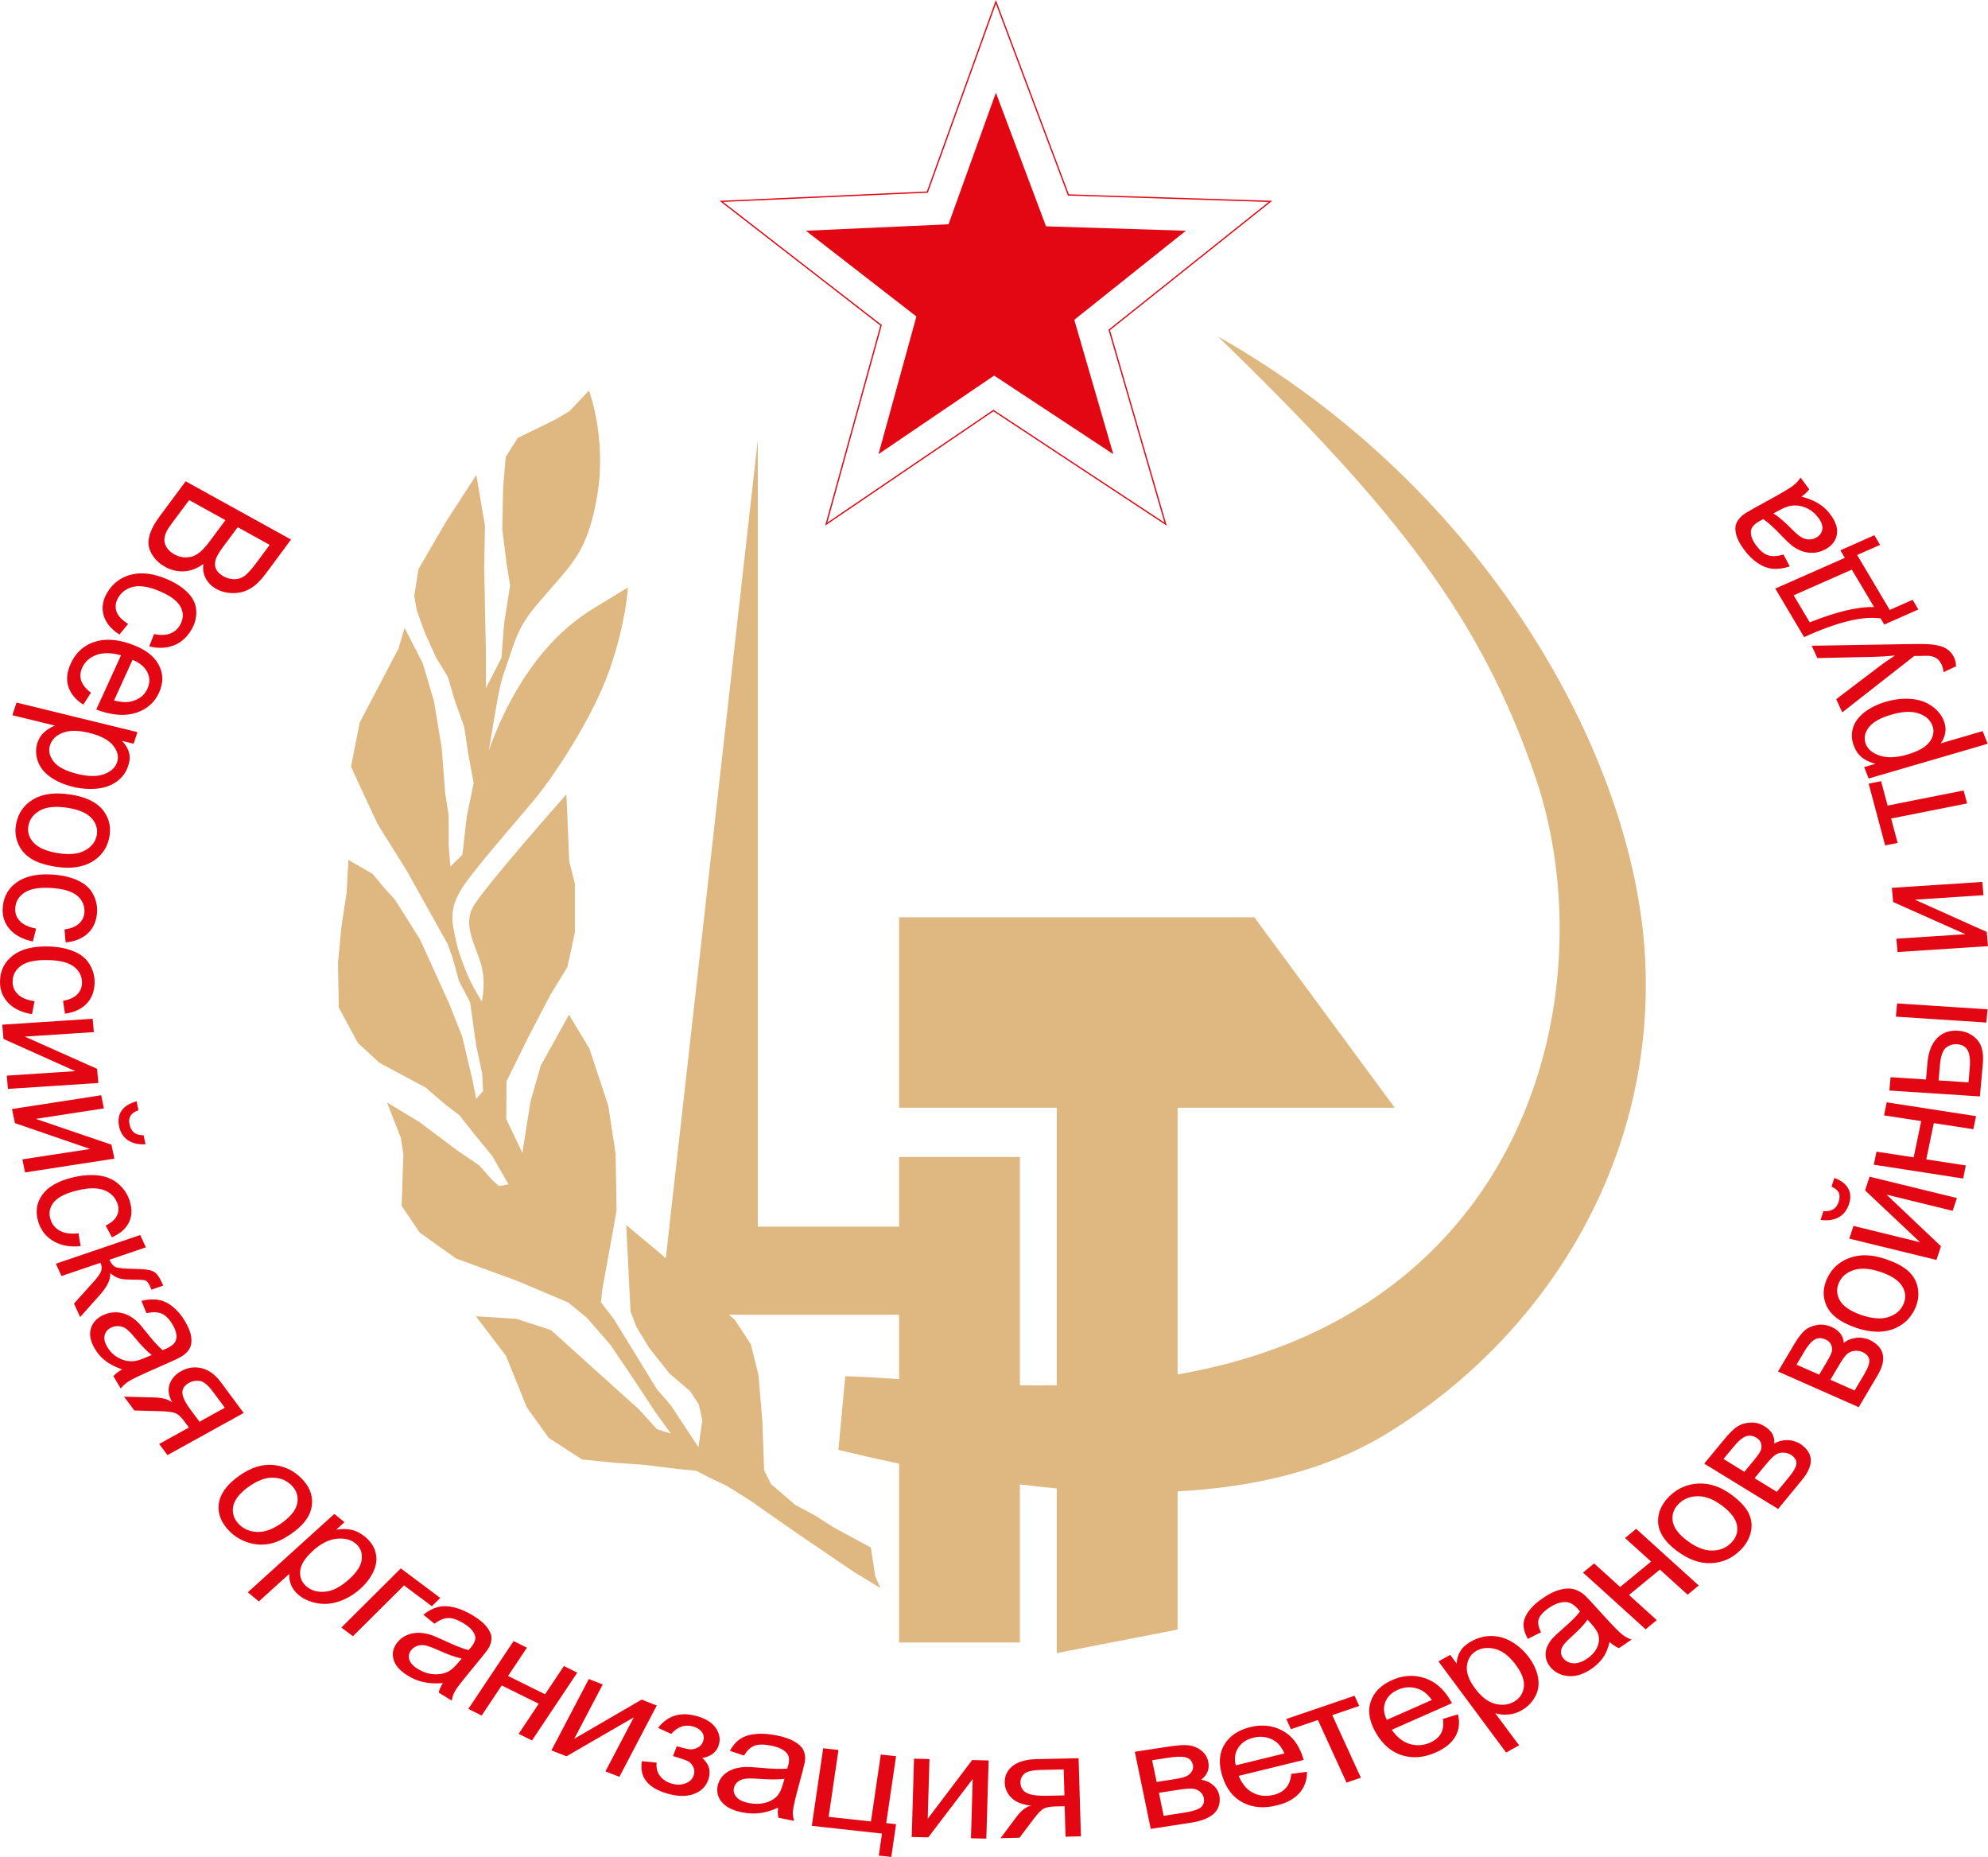
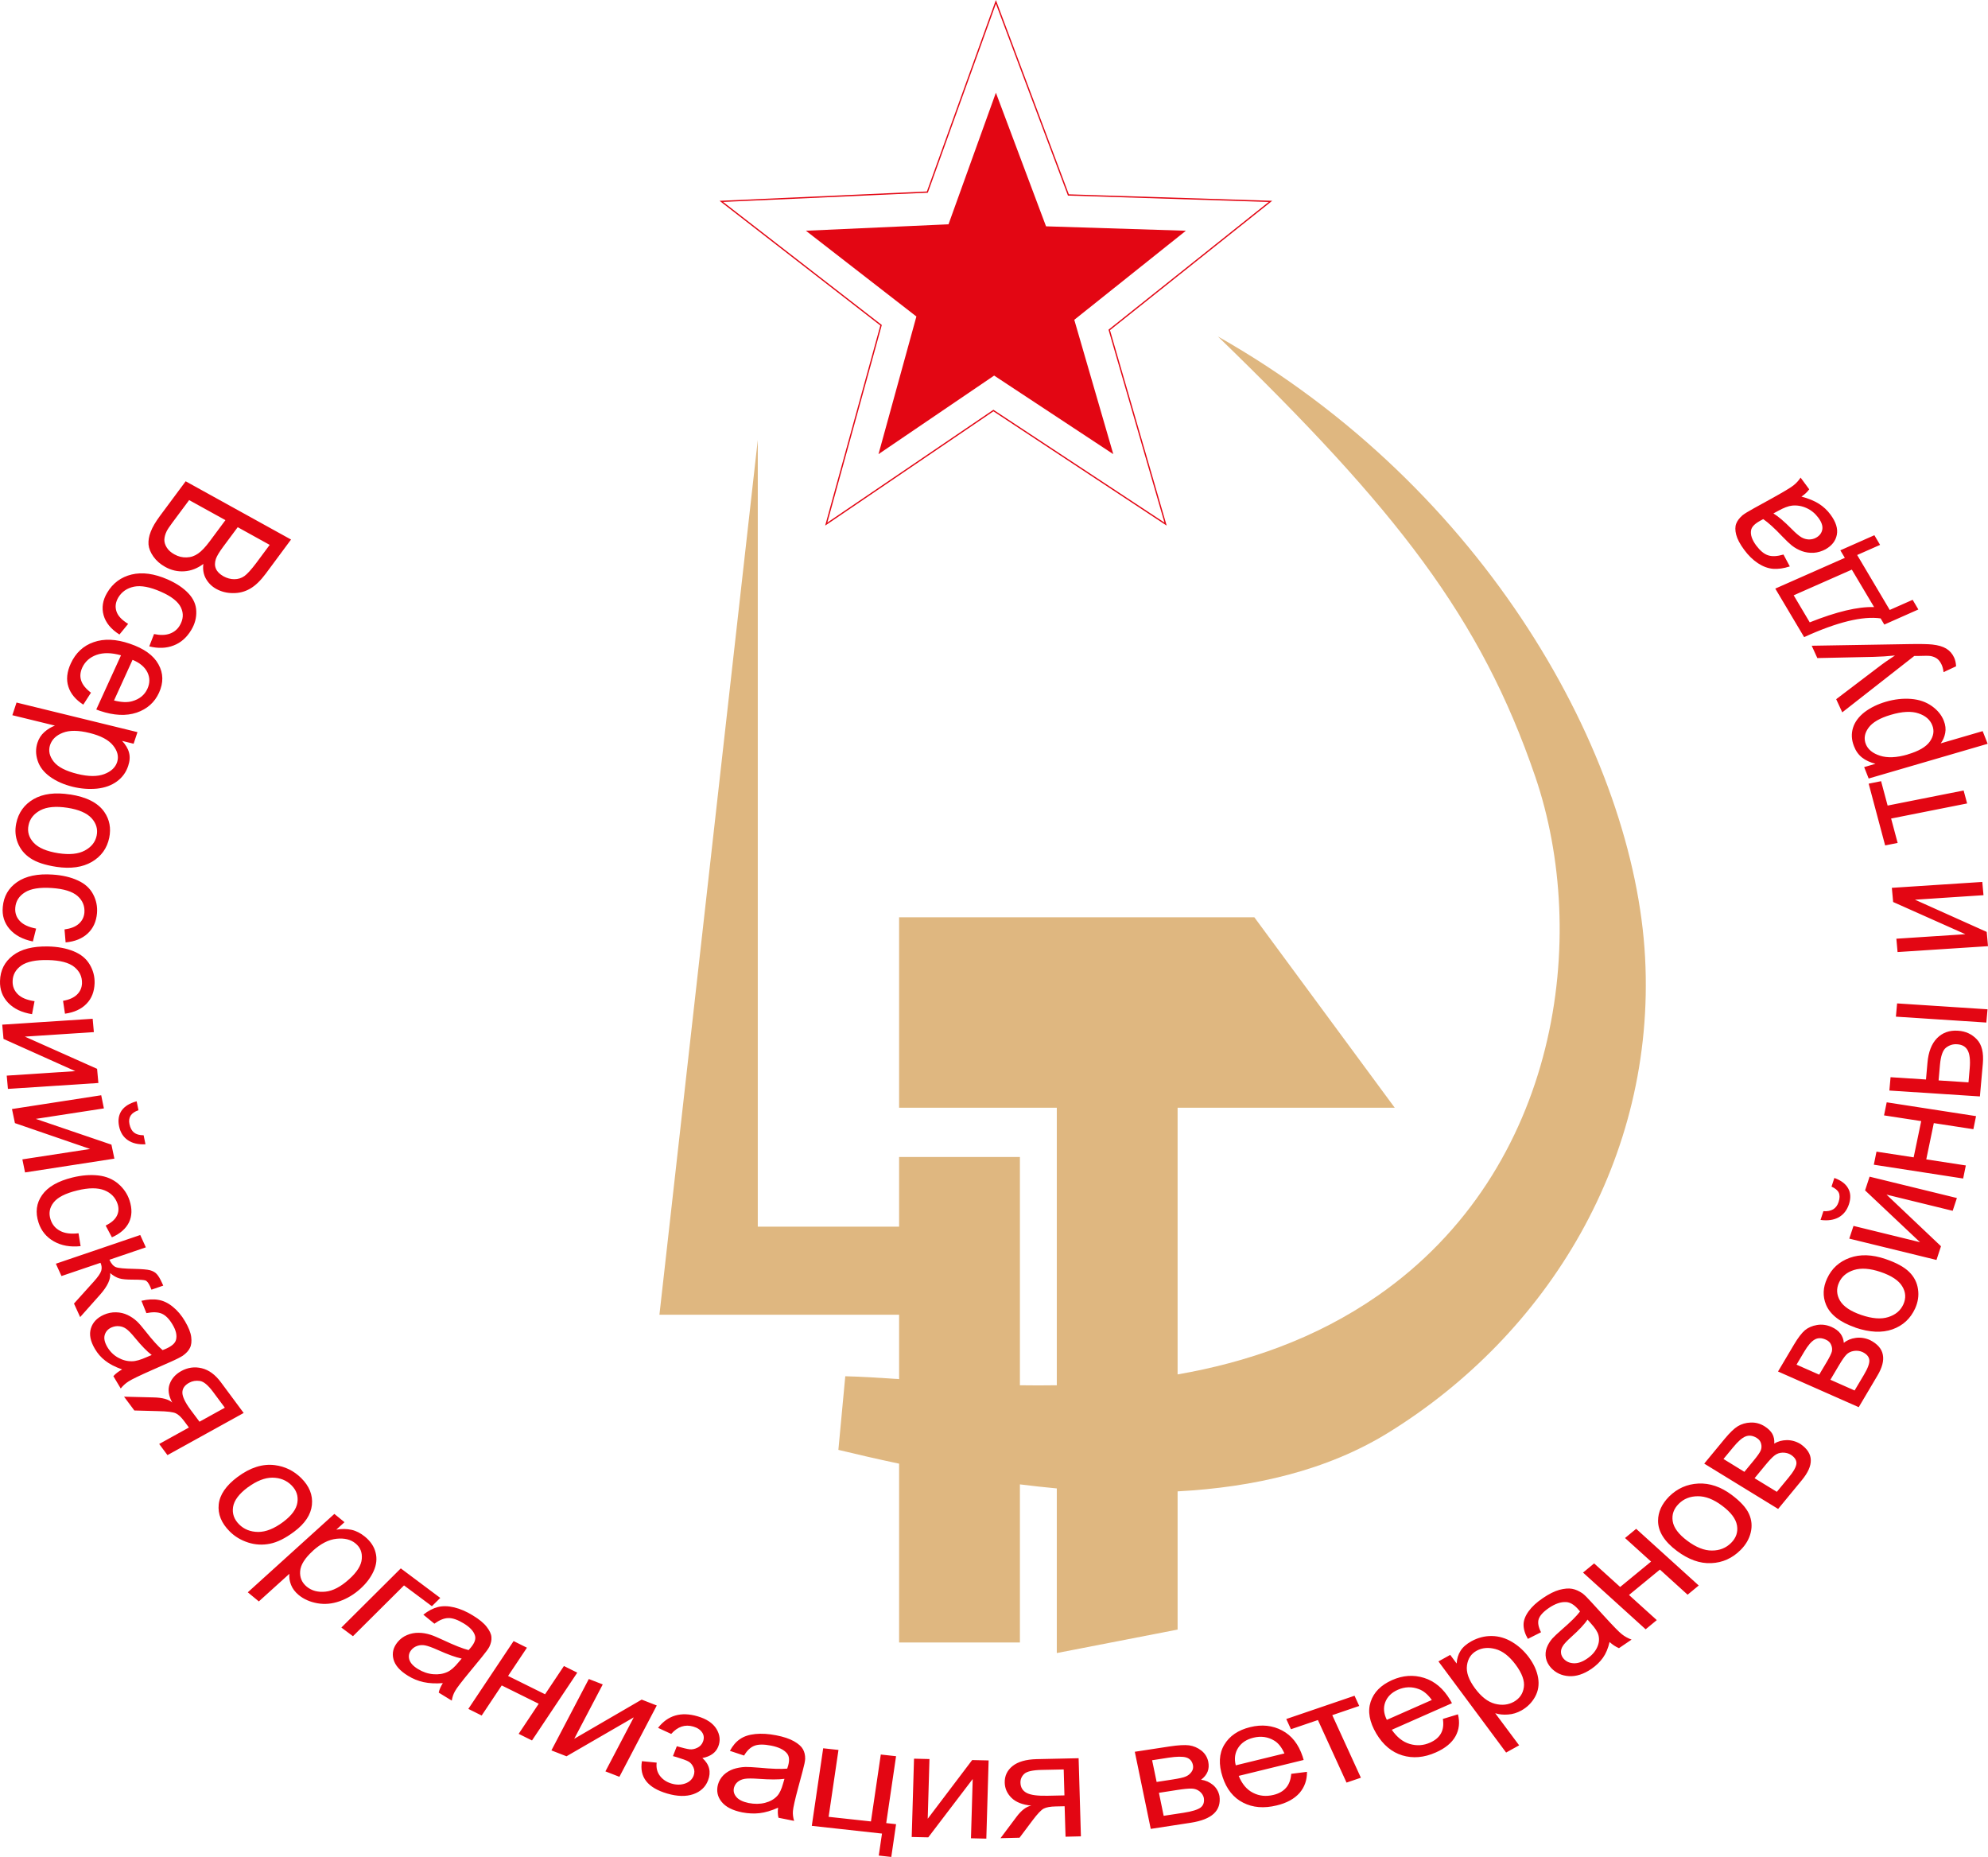
<svg xmlns="http://www.w3.org/2000/svg" width="3308" height="3090" viewBox="0 0 3308 3090" fill="none">
  <path fill-rule="evenodd" clip-rule="evenodd" d="M2087.2 1526.16H1496.09V1843.07H1758.5V2304.81C1737.68 2305.12 1717.17 2305.12 1697.11 2304.81V1924.98H1496.09V2040.87H1260.94V732.047L1097.28 2187.39H1496.09V2294.56C1462.56 2292.26 1432.56 2290.42 1406.53 2289.81L1395.05 2412.29C1426.74 2419.94 1460.57 2427.75 1496.09 2435.25V2732.72H1697.11V2469.7C1717.32 2472.3 1737.83 2474.44 1758.5 2476.44V2750.33L1959.52 2711.29V2481.33C2085.67 2474.6 2207.84 2446.89 2310.42 2383.51C2575.27 2219.84 2755.16 1927.74 2737.4 1593.22C2719.64 1258.85 2473.01 812.423 2026.57 559.813C2323.58 847.636 2464.13 1027.37 2554.61 1292.08C2645.09 1556.78 2595.79 1945.34 2292.2 2156C2188.24 2228.11 2073.27 2267 1959.52 2286.75V1843.07H2320.83L2087.2 1526.16Z" fill="#DFB780" />
  <path d="M1657.16 3.153L1777.8 324.351L2114 335.068L1845.77 548.944L1939.47 871.979L1653.02 683.057L1374.85 871.979L1466.09 541.136L1200.31 335.068L1543.1 319.605L1657.16 3.153Z" stroke="#E30613" stroke-width="2.13" stroke-miterlimit="22.93" />
  <path fill-rule="evenodd" clip-rule="evenodd" d="M1657.15 154.26L1740.59 376.557L1973.29 383.906L1787.59 532.103L1852.5 755.625L1654.24 624.88L1461.8 755.625L1524.87 526.592L1341 383.906L1578.3 373.189L1657.15 154.26Z" fill="#E30613" />
-   <path fill-rule="evenodd" clip-rule="evenodd" d="M980.163 650.143C980.163 650.143 1008.95 726.692 994.554 819.469C980.163 912.245 952.453 937.2 919.843 975.474C887.233 1013.75 869.168 1029.06 852.786 1077.9C836.558 1126.73 834.568 1126.73 827.832 1163.94C821.095 1201.29 813.44 1249.06 813.44 1249.06C813.44 1249.06 829.669 1198.38 861.207 1145.72C892.745 1093.05 931.938 1046.21 988.43 1011.76L1044.92 977.312C1044.92 977.312 1042.01 1034.72 1014.3 1114.18C986.593 1193.64 922.446 1290.24 889.989 1329.43C857.379 1368.63 831.659 1397.41 799.049 1437.52C766.593 1477.79 747.456 1502.59 754.039 1540.86C760.775 1579.14 763.684 1584.95 774.095 1612.66C784.658 1640.37 801.805 1666.25 801.805 1666.25C801.805 1666.25 809.46 1632.72 799.815 1602.1C790.323 1571.48 771.033 1539.94 786.342 1510.24C801.652 1480.54 942.348 1321.78 942.348 1321.78L944.185 1359.14L947.094 1432.78L956.586 1470.13V1551.43L944.185 1608.84L915.556 1655.68L879.119 1725.5L842.835 1799.14L842.376 1861.75L869.168 1918.25L882.64 1833.12L899.94 1772.8L946.788 1688.29L980.622 1744.33L1012.16 1839.55L1024.41 1920.08L1025.94 2014.54L1002.21 2145.75L999.913 2166.72L1021.5 2194.74L1093.3 2311.71L1116.27 2338.19L1162.2 2407.85L1168.63 2363.3L1162.81 2336.81L1148.42 2314.61L1113.97 2285.22L1080.9 2243.58L1059.31 2208.36L1049.21 2181.88L1042.01 2038.27L1097.28 2084.2L1222.82 2196.12L1249.31 2236.38L1262.17 2287.98L1268.6 2365.44L1271.51 2446.58L1282.99 2469.24L1323.1 2503.69L1356.48 2521.6L1386.64 2541.04L1449.1 2574.73L1456.29 2622.03L1464.87 2642.09L1421.08 2615.6L1324.17 2549.62L1248.08 2496.49L1209.35 2472.15L1180.72 2458.53L1158.52 2447.04L1128.36 2444.13L1069.57 2436.94L1025.79 2434.03L968.375 2428.21L913.107 2392.39L876.516 2341.41L842.07 2255.98L791.854 2189.99L859.37 2194.28L916.781 2212.96L1063.14 2344.93L1093.3 2378L1116.27 2385.19L1090.39 2349.37L1048.75 2286.29L1015.68 2237.45L976.948 2192.9L945.41 2167.03L860.747 2131.2L758.785 2093.85L698.465 2050.83L668.305 2006.28L671.213 1920.24L666.927 1892.98L643.962 1834.2L698.465 1867.26L761.541 1914.57L797.365 1938.91L818.952 1963.26L830.434 1973.36L846.203 1970.45L818.952 1923.15L791.701 1890.08L764.449 1855.63L740.107 1836.95L708.569 1809.7L668.458 1788.11L631.102 1768.06L595.277 1734.99L563.739 1676.2L562.361 1603.02L568.179 1541.32L576.752 1485.29L579.661 1430.78L619.773 1453.75L641.359 1479.62L657.128 1496.77L698.771 1562.75L747.609 1670.38L769.195 1724.88L780.678 1773.72L786.495 1798.06L792.313 1828.22L803.795 1815.36L802.417 1786.58L792.313 1739.28L782.209 1667.47L763.531 1631.65L753.426 1594.29L744.853 1570.56L676.725 1448.54L628.652 1371.69L599.87 1309.99L584.101 1275.54L598.492 1202.36L663.099 1078.97L673.204 1044.52L703.364 1103.31L722.042 1166.39L734.902 1243.85L740.719 1318.56L746.537 1357.3V1406.14L749.446 1441.96L769.502 1421.91L776.697 1358.68L788.179 1302.64L779.606 1256.71L772.41 1209.41L756.641 1164.86L745.159 1126.12L725.103 1093.05L706.426 1051.41L693.565 1015.59L689.279 991.243L696.474 946.692L742.403 867.694L792.619 790.227L807.01 874.89L805.633 942.405L808.541 1087.39V1144.8L834.415 1094.58L838.701 1038.55L848.806 973.943L842.988 938.119L835.793 880.707L837.171 811.814L841.457 760.22L861.513 728.682L923.211 698.522L947.553 684.131L980.316 649.531L980.163 650.143Z" fill="#DFB780" />
  <path d="M2950.67 854.067C2958.94 859.12 2969.04 867.693 2981.29 880.094C2988.18 887.136 2993.69 891.729 2997.67 894.026C3001.65 896.322 3005.79 897.394 3010.07 897.547C3014.36 897.547 3018.49 896.628 3022.17 894.485C3027.83 891.27 3031.2 886.83 3032.27 881.012C3033.34 875.195 3031.05 868.612 3025.69 861.416C3020.33 854.221 3013.9 848.862 3006.09 845.341C2998.44 841.82 2990.32 840.442 2982.21 841.207C2975.93 841.82 2967.97 844.882 2958.63 850.087L2950.67 854.374V854.067ZM2997.37 826.204C3009.31 829.266 3019.11 833.399 3026.61 838.145C3034.11 842.891 3040.69 849.015 3046.05 856.364C3054.93 868.459 3058.45 879.482 3056.46 889.739C3054.47 899.997 3048.19 907.958 3037.63 913.928C3031.35 917.297 3024.77 919.287 3017.88 919.746C3010.84 920.052 3004.41 919.134 2998.44 916.99C2992.31 914.694 2986.65 911.632 2981.44 907.498C2977.62 904.436 2972.41 899.537 2965.98 892.801C2952.81 878.869 2942.1 869.224 2933.98 863.713C2930.92 865.244 2929.08 866.315 2928.32 866.775C2919.59 871.674 2914.69 876.726 2913.78 882.237C2912.4 889.739 2915.31 898.006 2922.2 907.498C2928.78 916.225 2935.36 921.736 2941.94 923.88C2948.68 926.176 2957.1 925.717 2967.67 922.655L2978.23 942.404C2967.97 945.773 2958.63 946.997 2950.21 946.385C2941.79 945.62 2933.52 942.558 2925.1 937.046C2916.84 931.535 2909.03 924.033 2902.14 914.541C2895.25 905.202 2890.81 896.782 2888.97 889.586C2887.14 882.39 2887.14 876.267 2888.97 871.367C2890.81 866.468 2894.33 861.875 2899.38 857.436C2902.6 854.833 2909.03 850.852 2918.52 845.647L2947.15 829.878C2967.05 818.855 2979.45 811.506 2984.2 807.679C2988.95 804.005 2992.93 799.565 2996.14 794.666L3010.53 814.109C3007.32 818.549 3003.03 822.683 2997.21 826.51L2997.37 826.204ZM3011.3 1035.49C3055.85 1017.73 3091.52 1009.15 3118.47 1010.07L3081.42 947.763L2984.66 990.477L3011.3 1035.33V1035.49ZM3002.11 1060.14L2954.04 979.301L3069.78 928.166L3062.28 915.612L3118.93 890.505L3128.42 906.58L3090.3 923.42L3144.49 1014.82L3182.61 997.979L3192.11 1014.05L3135.46 1039.16L3129.34 1028.9C3099.33 1024.62 3056.77 1035.03 3001.81 1060.14H3002.11ZM3255.03 1108.51L3234.05 1118.31C3233.44 1113.26 3232.37 1109.13 3230.84 1105.91C3228.7 1101.32 3226.09 1097.95 3223.18 1095.81C3220.12 1093.66 3216.6 1092.29 3212.62 1091.52C3209.71 1091.06 3202.82 1090.91 3191.95 1091.37C3190.42 1091.37 3188.28 1091.37 3185.37 1091.37L3065.49 1185.22L3055.39 1163.32L3124.9 1110.51C3133.62 1103.77 3143.11 1097.19 3153.22 1090.6C3141.43 1091.83 3129.64 1092.59 3117.7 1092.9L3024.01 1094.89L3014.67 1074.37L3178.48 1071.62C3196.09 1071.31 3208.49 1071.62 3215.53 1072.38C3225.02 1073.46 3232.68 1075.6 3238.49 1079.12C3244.31 1082.64 3248.75 1087.69 3251.66 1094.12C3253.5 1098.1 3254.57 1102.85 3254.88 1108.36L3255.03 1108.51ZM3174.35 1255.18C3192.72 1249.82 3204.97 1242.63 3211.24 1233.75C3217.52 1224.72 3218.9 1215.68 3215.22 1206.65C3211.55 1197.31 3203.89 1190.73 3192.26 1186.9C3180.62 1182.92 3165.16 1183.69 3146.18 1189.35C3127.96 1194.71 3115.71 1201.9 3109.13 1210.94C3102.54 1219.97 3101.17 1229 3104.69 1238.03C3108.21 1246.91 3116.02 1253.34 3128.26 1257.33C3140.66 1261.31 3155.82 1260.69 3174.19 1255.33L3174.35 1255.18ZM3307.23 1237.58L3109.43 1295.29L3101.93 1276.31L3120.76 1270.8C3111.73 1268.5 3104.23 1264.98 3098.41 1260.39C3092.59 1255.79 3088 1249.52 3084.94 1241.4C3080.8 1230.84 3080.34 1220.73 3083.41 1210.78C3086.47 1200.99 3093.05 1192.26 3102.7 1184.76C3112.5 1177.41 3124.28 1171.59 3137.91 1167.61C3152.45 1163.32 3166.54 1161.79 3180.01 1162.86C3193.48 1163.94 3204.97 1167.92 3214.61 1174.81C3224.1 1181.54 3230.84 1189.81 3234.51 1199.3C3237.27 1206.34 3238.03 1213.08 3236.81 1219.51C3235.59 1226.09 3233.14 1231.76 3229.31 1236.81L3299.12 1216.45L3307.39 1237.42L3307.23 1237.58ZM3136.84 1406.59L3109.43 1303.87L3130.1 1299.73L3140.97 1340.3L3267.43 1315.2L3273.25 1336.78L3146.79 1361.89L3157.66 1402.46L3136.99 1406.59H3136.84ZM3157.51 1583.88L3155.52 1561.84L3270.34 1554.33L3150.16 1500.75L3148.01 1477.17L3298.51 1467.37L3300.5 1489.42L3186.44 1496.92L3305.86 1550.51L3308 1574.24L3157.51 1584.03V1583.88ZM3275.54 1800.82L3277.53 1777.7C3278.76 1763.77 3277.53 1753.67 3274.17 1747.54C3270.8 1741.26 3264.83 1737.9 3256.41 1737.44C3249.82 1736.98 3243.85 1738.82 3238.34 1742.95C3232.83 1747.08 3229.46 1756.57 3228.08 1771.58L3225.79 1797.6L3275.39 1800.82H3275.54ZM3143.88 1814.29L3145.87 1792.25L3204.81 1796.07L3207.26 1768.36C3208.79 1750.3 3214.15 1736.52 3223.18 1727.33C3232.22 1718.15 3243.85 1713.86 3258.24 1714.93C3270.8 1715.7 3281.21 1720.6 3289.48 1729.32C3297.74 1738.05 3300.96 1751.37 3299.43 1769.43L3294.53 1824.24L3144.03 1814.45L3143.88 1814.29ZM3154.75 1691.51L3156.74 1669.46L3307.23 1679.26L3305.24 1701.31L3154.75 1691.51ZM3118.01 1937.84L3122.45 1916.1L3184.3 1925.59L3196.85 1865.27L3135 1855.78L3139.44 1834.04L3288.1 1857.01L3283.66 1878.75L3217.83 1868.64L3205.27 1928.96L3271.1 1939.07L3266.66 1960.81L3118.01 1937.84ZM3047.58 1974.43L3052.33 1959.89C3063.5 1963.87 3071.16 1969.69 3075.29 1977.19C3079.58 1984.69 3079.89 1993.57 3076.67 2003.52C3073.3 2013.62 3067.64 2020.82 3059.52 2025.41C3051.41 2029.85 3041.3 2031.38 3029.36 2029.7L3034.11 2015.16C3040.69 2015.61 3046.2 2014.54 3050.34 2012.09C3054.47 2009.64 3057.53 2005.51 3059.37 2000C3061.51 1993.57 3061.51 1988.36 3059.68 1984.38C3057.84 1980.4 3053.71 1977.03 3047.58 1974.28V1974.43ZM3077.13 2060.93L3084.17 2039.65L3194.86 2066.75L3103.46 1980.56L3110.96 1957.74L3256.25 1993.26L3249.21 2014.54L3139.13 1987.6L3229.77 2073.49L3222.27 2096.3L3076.98 2060.78L3077.13 2060.93ZM3097.19 2187.85C3115.1 2193.97 3130.1 2195.2 3142.04 2191.37C3154.14 2187.54 3162.4 2180.65 3167.15 2170.24C3171.74 2159.99 3171.28 2150.03 3165.31 2140.24C3159.5 2130.44 3147.25 2122.32 3129.03 2116.2C3111.73 2110.38 3097.03 2109.31 3085.09 2112.98C3073 2116.81 3064.73 2123.7 3060.14 2133.81C3055.39 2144.06 3056 2154.17 3061.67 2163.97C3067.48 2173.76 3079.27 2181.72 3097.19 2187.85ZM3087.54 2208.82C3061.67 2199.94 3045.29 2187.24 3038.4 2170.55C3032.73 2156.62 3033.34 2142.07 3040.23 2127.22C3047.89 2110.53 3060.29 2099.21 3077.89 2092.78C3095.35 2086.5 3115.1 2087.11 3137.45 2094.77C3155.52 2100.89 3168.53 2108.09 3176.8 2116.2C3185.06 2124.31 3189.96 2133.96 3191.49 2144.83C3193.18 2155.7 3191.49 2166.42 3186.75 2176.98C3178.94 2193.97 3166.54 2205.45 3149.09 2211.73C3131.79 2217.86 3111.27 2216.94 3087.54 2208.98V2208.82ZM3086.16 2313.24L3101.47 2287.51C3108.06 2276.49 3111.12 2268.07 3110.5 2262.71C3109.89 2257.2 3106.07 2252.76 3098.87 2249.39C3094.58 2247.56 3089.84 2246.94 3084.78 2247.71C3079.73 2248.48 3075.45 2250.62 3072.23 2253.99C3069.02 2257.35 3064.88 2263.33 3059.83 2271.9L3045.74 2295.63L3086.16 2313.54V2313.24ZM3027.07 2287.21L3039.47 2266.39C3044.37 2258.12 3047.28 2252.15 3048.19 2248.63C3048.96 2245.11 3048.65 2241.28 3046.97 2237.45C3045.44 2233.62 3042.38 2230.72 3038.09 2228.88C3031.05 2225.66 3024.77 2225.66 3019.41 2228.88C3014.05 2231.94 3008.24 2238.68 3002.11 2249.09L2989.4 2270.52L3027.22 2287.21H3027.07ZM2958.63 2281.85L2985.42 2236.69C2992.01 2225.66 2997.98 2217.86 3003.34 2213.26C3008.7 2208.82 3015.43 2205.91 3023.39 2204.54C3031.51 2203.16 3039.47 2204.23 3047.58 2207.75C3054.01 2210.66 3058.91 2214.18 3062.28 2218.62C3065.65 2223.06 3067.64 2228.27 3068.1 2234.24C3073.46 2229.8 3080.04 2227.04 3088 2225.97C3095.81 2224.9 3103.77 2226.12 3111.73 2229.64C3123.98 2235.92 3131.17 2244.04 3133.01 2253.99C3135 2263.79 3131.94 2275.57 3123.82 2289.05L3092.9 2341.25L2958.48 2281.85H2958.63ZM2956.64 2482.1L2976.09 2458.52C2984.51 2448.42 2988.79 2440.61 2989.25 2435.1C2989.56 2429.59 2986.5 2424.69 2979.91 2420.4C2975.93 2417.95 2971.49 2416.88 2966.29 2416.88C2961.08 2417.04 2956.64 2418.57 2952.81 2421.63C2948.99 2424.54 2943.94 2429.9 2937.51 2437.7L2919.59 2459.44L2956.64 2482.1ZM2902.6 2448.88L2918.37 2429.74C2924.64 2422.09 2928.47 2416.58 2929.85 2413.21C2931.23 2409.69 2931.53 2406.01 2930.46 2402.03C2929.54 2398.05 2927.09 2394.84 2923.11 2392.39C2916.53 2388.41 2910.41 2387.64 2904.59 2389.94C2898.77 2392.23 2891.88 2398.36 2884.07 2407.85L2867.85 2427.45L2902.45 2448.73L2902.6 2448.88ZM2835.85 2435.1L2869.99 2393.76C2878.41 2383.66 2885.61 2376.62 2891.73 2372.94C2897.85 2369.27 2904.9 2367.13 2913.01 2366.82C2921.28 2366.51 2928.93 2368.5 2936.28 2373.1C2942.1 2376.77 2946.38 2380.9 2949.14 2385.65C2951.74 2390.4 2952.81 2395.91 2952.36 2401.88C2958.33 2398.05 2965.37 2396.21 2973.33 2396.06C2981.29 2396.06 2988.95 2398.2 2996.14 2402.64C3007.32 2410.45 3012.98 2419.33 3013.14 2429.28C3013.44 2439.23 3008.39 2450.41 2998.13 2462.81L2958.79 2510.58L2835.7 2435.1H2835.85ZM2807.68 2563.55C2822.22 2574.42 2836 2579.93 2848.71 2579.78C2861.57 2579.78 2872.13 2575.49 2880.55 2567.07C2888.82 2558.8 2892.19 2549.16 2890.35 2538.13C2888.51 2527.11 2880.25 2516.09 2865.4 2505.07C2851.31 2494.5 2837.84 2489.3 2825.13 2489.45C2812.27 2489.45 2801.71 2493.74 2793.44 2502C2785.02 2510.42 2781.65 2519.92 2783.34 2530.94C2785.02 2541.81 2793.13 2552.68 2807.68 2563.55ZM2790.53 2580.54C2769.4 2564.77 2758.99 2548.09 2758.99 2530.33C2758.99 2515.63 2765.27 2502.16 2777.37 2489.91C2790.99 2476.44 2807.22 2469.24 2826.05 2468.32C2844.88 2467.4 2863.41 2473.68 2881.47 2487.15C2896.17 2498.18 2905.66 2508.59 2910.25 2518.69C2914.85 2528.8 2915.77 2539.21 2913.16 2549.92C2910.56 2560.64 2904.9 2570.29 2896.32 2578.86C2882.54 2592.64 2866.16 2599.99 2847.48 2600.75C2828.65 2601.67 2809.67 2594.78 2790.53 2580.54ZM2634.07 2616.52L2652.59 2601.21L2695.92 2640.4L2747.36 2598.15L2704.03 2558.96L2722.56 2543.65L2826.66 2637.95L2808.14 2653.26L2762.06 2611.47L2710.62 2653.72L2756.85 2695.52L2738.33 2710.83L2634.22 2616.52H2634.07ZM2641.72 2694.6C2636.67 2702.1 2627.79 2711.75 2614.78 2723.38C2607.43 2729.97 2602.53 2735.17 2600.39 2738.85C2598.09 2742.52 2597.17 2746.04 2597.48 2749.87C2597.78 2753.54 2599.31 2756.91 2602.07 2759.97C2606.2 2764.57 2611.71 2767.02 2618.6 2767.32C2625.49 2767.63 2632.84 2765.18 2640.65 2759.82C2648.46 2754.61 2653.97 2748.49 2657.34 2741.45C2660.71 2734.41 2661.62 2727.52 2659.79 2720.47C2658.41 2715.12 2654.28 2708.69 2647.23 2701.03L2641.57 2694.6H2641.72ZM2678.31 2731.96C2675.86 2742.52 2672.19 2751.25 2667.29 2758.14C2662.39 2765.02 2656.11 2771.15 2648.15 2776.66C2635.14 2785.54 2622.58 2789.52 2610.64 2788.75C2598.7 2787.99 2588.75 2783.4 2580.94 2774.98C2576.35 2769.92 2573.59 2764.57 2572.37 2758.59C2571.3 2752.62 2571.76 2746.96 2573.75 2741.6C2575.74 2736.24 2578.8 2731.04 2583.09 2726.14C2586.3 2722.62 2591.51 2717.72 2598.7 2711.44C2613.4 2698.73 2623.66 2688.63 2629.17 2681.13C2627.02 2678.68 2625.8 2677.15 2625.19 2676.53C2618.76 2669.49 2612.33 2665.82 2605.9 2665.51C2597.17 2665.05 2587.83 2668.27 2577.57 2675.16C2568.08 2681.59 2562.42 2687.86 2560.43 2693.68C2558.44 2699.65 2559.81 2707 2564.25 2715.73L2542.36 2726.75C2537.46 2718.33 2535.17 2710.37 2535.17 2703.17C2535.17 2695.98 2538.07 2688.48 2543.59 2680.82C2549.1 2673.17 2557.06 2665.82 2567.32 2658.93C2577.42 2652.04 2586.61 2647.45 2594.87 2645.15C2603.14 2643.01 2610.18 2642.39 2616 2643.47C2621.82 2644.54 2627.48 2647.14 2633.15 2650.97C2636.52 2653.42 2641.72 2658.62 2648.61 2666.28L2669.59 2689.24C2684.28 2705.32 2693.93 2715.27 2698.67 2718.94C2703.42 2722.77 2708.78 2725.68 2714.9 2727.98L2693.93 2742.21C2688.57 2739.92 2683.36 2736.55 2678.31 2731.96ZM2454.33 2808.96C2464.74 2823.05 2475.76 2831.62 2487.4 2834.68C2499.04 2837.75 2509.45 2836.67 2518.94 2831.47C2528.43 2826.11 2534.09 2818.15 2535.63 2807.43C2537.31 2796.72 2532.72 2784.01 2521.85 2769.46C2511.44 2755.53 2500.41 2746.96 2488.62 2743.74C2476.84 2740.53 2466.27 2741.45 2457.09 2746.5C2447.9 2751.55 2442.54 2759.67 2441.01 2771C2439.48 2782.32 2443.92 2794.88 2454.33 2808.96ZM2506.23 2915.98L2393.55 2764.26L2413.15 2753.39L2423.86 2767.78C2424.32 2759.67 2426.47 2752.62 2430.29 2746.65C2433.97 2740.68 2440.09 2735.32 2448.36 2730.73C2459.23 2724.76 2470.56 2721.85 2482.35 2722C2494.14 2722.16 2505.47 2725.53 2516.18 2731.96C2526.9 2738.39 2536.08 2746.81 2543.89 2757.22C2552.16 2768.39 2557.37 2779.72 2559.36 2791.36C2561.35 2802.84 2559.66 2813.56 2554.3 2823.2C2548.94 2832.85 2541.44 2840.35 2531.64 2845.86C2524.45 2849.84 2517.1 2852.14 2509.45 2852.6C2501.79 2853.21 2494.75 2852.6 2488.01 2850.45L2527.82 2903.88L2506.23 2915.83V2915.98ZM2307.66 2861.48L2382.53 2828.41C2375.79 2819.07 2368.6 2813.1 2360.94 2810.34C2349.31 2805.9 2337.52 2806.36 2326.04 2811.41C2315.62 2816.01 2308.58 2822.9 2305.06 2832.08C2301.54 2841.27 2302.46 2851.07 2307.66 2861.48ZM2400.9 2859.94L2426.01 2852.29C2429.38 2865.76 2428 2877.86 2421.87 2888.88C2415.75 2899.75 2404.88 2908.78 2389.26 2915.67C2369.67 2924.4 2350.99 2925.93 2333.38 2920.57C2315.78 2915.21 2301.39 2903.12 2290.21 2884.44C2278.73 2865 2275.51 2847.39 2280.72 2831.47C2285.92 2815.55 2297.87 2803.61 2316.39 2795.34C2334.3 2787.38 2352.06 2786.15 2369.67 2791.66C2387.27 2797.18 2401.82 2809.42 2413.15 2828.56C2413.76 2829.78 2414.83 2831.47 2416.06 2833.77L2315.93 2878.01C2324.35 2890.26 2334.3 2898.22 2345.79 2901.59C2357.27 2904.96 2368.6 2904.34 2379.77 2899.29C2388.04 2895.62 2394.16 2890.56 2397.68 2884.13C2401.36 2877.7 2402.43 2869.59 2400.9 2859.79V2859.94ZM2140.33 2860.1L2253.93 2821.36L2261.73 2838.36L2216.88 2853.67L2264.49 2957.77L2240.61 2965.89L2192.99 2861.78L2148.14 2877.09L2140.33 2860.1ZM2056.43 2937.11L2137.27 2917.36C2132.67 2907.1 2127.01 2899.9 2120.12 2895.92C2109.71 2889.65 2098.07 2888.11 2085.67 2891.18C2074.34 2893.93 2065.92 2899.44 2060.41 2907.86C2054.9 2916.28 2053.52 2926.08 2056.28 2937.11H2056.43ZM2148.29 2951.34L2174.78 2947.98C2174.93 2961.75 2170.8 2973.39 2162.37 2983.19C2153.8 2992.83 2141.25 2999.88 2124.41 3003.86C2103.28 3009.06 2084.6 3007.53 2068.53 2999.26C2052.45 2991.15 2040.97 2976.76 2034.39 2956.55C2027.5 2935.57 2028.41 2917.66 2037.14 2902.97C2045.87 2888.27 2060.26 2878.47 2080.31 2873.57C2099.61 2868.82 2117.36 2870.66 2133.29 2879.08C2149.36 2887.5 2160.69 2901.89 2167.58 2922.56C2168.04 2923.79 2168.5 2925.78 2169.26 2928.23L2061.18 2954.71C2066.69 2968.18 2074.65 2977.68 2085.06 2982.88C2095.47 2988.24 2106.8 2989.31 2118.9 2986.4C2127.93 2984.26 2134.97 2980.28 2139.87 2974.61C2144.92 2968.95 2147.83 2961.14 2148.6 2951.19L2148.29 2951.34ZM1936.25 3021.16L1969.32 3016.1C1983.56 3013.96 1993.05 3010.9 1997.8 3007.38C2002.54 3003.7 2004.23 2998.34 2003.15 2991.3C2002.24 2987.17 1999.94 2983.65 1996.26 2980.59C1992.44 2977.52 1988 2975.99 1982.95 2975.84C1977.89 2975.69 1969.78 2976.45 1958.91 2978.14L1928.44 2982.88L1936.4 3021.46L1936.25 3021.16ZM1924.62 2964.82L1951.41 2960.68C1962.12 2959 1969.32 2957.47 1972.99 2955.78C1976.82 2954.25 1980.04 2951.65 1982.49 2948.28C1985.09 2944.91 1985.85 2941.09 1985.09 2936.95C1983.71 2930.22 1979.88 2925.93 1973.91 2924.09C1967.79 2922.26 1958.14 2922.41 1944.67 2924.4L1917.11 2928.69L1924.62 2964.82ZM1888.18 2914.6L1946.2 2905.72C1960.44 2903.58 1971.31 2902.97 1978.66 2903.88C1986.01 2904.96 1992.74 2907.71 1998.87 2912.46C2004.99 2917.2 2008.82 2923.33 2010.5 2930.98C2011.73 2937.11 2011.42 2942.77 2009.43 2947.67C2007.44 2952.72 2003.77 2957.16 1998.56 2961.14C2005.91 2962.06 2012.49 2964.97 2018.31 2969.72C2023.98 2974.46 2027.65 2980.74 2029.18 2988.24C2030.86 3000.49 2027.65 3010.29 2019.69 3017.63C2011.73 3024.98 1999.17 3029.88 1981.72 3032.64L1914.82 3042.9L1888.33 2914.75L1888.18 2914.6ZM1769.68 2944L1733.4 2944.76C1718.24 2945.07 1708.44 2947.36 1704.16 2951.5C1699.87 2955.63 1697.88 2960.53 1698.03 2966.04C1698.18 2973.85 1701.71 2979.51 1708.29 2983.03C1714.87 2986.56 1726.35 2988.09 1742.89 2987.78L1771.21 2987.17L1769.99 2944H1769.68ZM1794.79 2925.16L1798.62 3055.3L1773.05 3055.91L1771.52 3005.23L1756.82 3005.54C1747.79 3005.69 1741.2 3006.92 1736.92 3009.06C1732.63 3011.2 1726.35 3017.79 1718.09 3028.81L1696.5 3057.59L1664.81 3058.36L1691.45 3022.84C1699.56 3011.97 1707.83 3005.69 1716.1 3004.16C1701.4 3002.78 1690.53 2998.5 1683.18 2991.3C1675.83 2984.11 1672.16 2975.69 1671.85 2966.19C1671.55 2954.86 1675.83 2945.68 1684.87 2938.33C1693.9 2931.14 1707.22 2927.31 1724.82 2926.85L1794.94 2925.32L1794.79 2925.16ZM1521.05 2926.08L1546.62 2926.7L1543.71 3026.06L1617.66 2928.38L1645.06 2928.99L1641.23 3059.12L1615.67 3058.51L1618.57 2959.92L1544.63 3056.98L1517.07 3056.37L1520.9 2926.24L1521.05 2926.08ZM1369.79 2908.78L1395.21 2911.54L1378.82 3022.84L1449.25 3030.5L1465.63 2919.19L1491.04 2921.95L1474.66 3033.25L1491.04 3035.09L1483.08 3089.59L1462.26 3087.29L1467.62 3050.7L1350.81 3037.84L1369.79 2908.63V2908.78ZM1305.34 2959.61C1295.39 2960.99 1281.15 2960.99 1262.32 2959.61C1251.75 2958.85 1243.95 2958.85 1239.35 2959.61C1234.61 2960.38 1230.78 2962.06 1227.72 2964.51C1224.5 2967.11 1222.51 2970.33 1221.44 2974C1219.91 2979.67 1221.13 2984.87 1225.27 2989.77C1229.25 2994.52 1236.14 2997.89 1245.78 2999.88C1255.43 3001.71 1264.46 3001.71 1272.88 2999.57C1281.3 2997.43 1288.19 2993.6 1293.24 2988.09C1297.22 2983.8 1300.44 2976.91 1303.04 2967.42L1305.34 2959.61ZM1294.62 3007.68C1283.6 3012.58 1273.34 3015.64 1264 3016.72C1254.66 3017.79 1245.17 3017.33 1235.37 3015.49C1219.14 3012.28 1207.66 3006.46 1200.77 2997.89C1193.88 2989.46 1191.89 2979.82 1194.65 2969.26C1196.33 2963.13 1199.55 2957.77 1204.14 2953.18C1208.89 2948.74 1214.24 2945.53 1220.37 2943.38C1226.49 2941.39 1233.08 2940.17 1240.27 2939.86C1245.48 2939.86 1253.13 2940.17 1263.39 2941.09C1284.06 2943.08 1299.67 2943.54 1309.93 2942.62C1310.85 2939.71 1311.31 2937.87 1311.61 2937.11C1313.91 2928.38 1313.3 2921.8 1309.47 2917.2C1304.42 2911.08 1295.54 2906.79 1282.99 2904.34C1271.2 2902.05 1262.01 2902.05 1255.58 2904.5C1249 2906.95 1243.18 2912.3 1238.13 2920.88L1214.55 2913.07C1219.14 2904.5 1224.81 2897.91 1231.39 2893.47C1237.97 2888.88 1246.55 2886.12 1256.96 2885.05C1267.37 2883.98 1279 2884.75 1291.56 2887.2C1304.11 2889.65 1314.06 2893.01 1321.26 2897.15C1328.46 2901.28 1333.35 2905.57 1335.96 2910.16C1338.56 2914.75 1339.94 2920.11 1339.78 2926.39C1339.63 2930.22 1338.25 2936.95 1335.65 2946.44L1328 2974.92C1322.64 2994.82 1319.88 3007.53 1319.42 3013.04C1318.96 3018.55 1319.73 3024.06 1321.41 3029.58L1295.39 3024.37C1294.16 3019.32 1293.86 3013.81 1294.77 3007.53L1294.62 3007.68ZM1119.78 2921.8L1126.21 2905.41C1136.47 2908.32 1143.51 2910.01 1147.49 2910.47C1151.48 2910.93 1155.76 2910.16 1160.2 2908.02C1164.79 2905.87 1167.86 2902.51 1169.69 2897.91C1171.84 2892.4 1171.53 2887.2 1168.47 2882.6C1165.41 2878.01 1160.51 2874.64 1153.62 2872.65C1139.99 2868.67 1127.74 2872.65 1116.88 2884.9L1094.98 2874.8C1111.21 2853.97 1133.1 2847.54 1160.51 2855.51C1175.82 2859.94 1186.23 2866.99 1192.2 2876.63C1198.02 2886.28 1199.09 2896.23 1195.11 2906.03C1191.13 2915.98 1182.4 2922.41 1168.77 2925.01C1174.75 2930.37 1178.42 2936.19 1179.95 2942.46C1181.48 2948.59 1180.87 2955.32 1178.11 2962.37C1173.83 2973.39 1165.56 2981.04 1153.62 2985.18C1141.52 2989.31 1127.13 2989.01 1110.29 2984.11C1077.68 2974.61 1063.6 2956.7 1068.19 2930.22L1092.69 2932.67C1091.61 2941.09 1093.45 2948.43 1098.04 2954.56C1102.64 2960.68 1109.07 2964.97 1117.18 2967.42C1125.3 2969.87 1132.95 2969.87 1139.99 2967.42C1147.04 2964.97 1151.63 2960.68 1154.08 2954.56C1155.91 2949.81 1155.91 2945.07 1153.92 2940.63C1151.93 2936.03 1149.18 2932.82 1145.66 2930.83C1142.14 2928.84 1135.4 2926.39 1125.3 2923.33C1124.53 2923.02 1122.54 2922.56 1119.78 2921.8ZM979.7 2793.5L1002.97 2802.53L955.511 2893.01L1067.73 2827.79L1092.84 2837.59L1030.68 2956.24L1007.41 2947.21L1054.56 2857.34L942.651 2922.1L917.543 2912.3L979.7 2793.65V2793.5ZM854.62 2730.42L876.819 2741.45L845.434 2788.45L906.979 2818.91L938.364 2771.91L960.563 2782.94L885.239 2895.77L863.04 2884.75L896.415 2834.68L834.87 2804.22L801.495 2854.28L779.296 2843.26L854.62 2730.42ZM768.273 2759.51C758.475 2757.52 745.309 2752.78 728.621 2745.28C719.129 2740.99 712.087 2738.54 707.494 2737.62C702.901 2736.7 698.461 2737.01 694.48 2738.39C690.5 2739.76 687.132 2741.91 684.529 2745.12C680.549 2749.87 679.477 2755.07 681.008 2760.89C682.692 2766.71 687.438 2772.07 695.552 2776.97C703.513 2781.87 711.934 2784.77 720.813 2785.54C729.54 2786.31 737.501 2785.08 744.696 2781.71C750.361 2779.11 756.332 2773.75 762.762 2765.94L768.273 2759.51ZM737.041 2800.39C724.641 2801.31 713.924 2800.7 704.738 2798.71C695.705 2796.72 686.979 2793.19 678.865 2788.14C665.392 2779.88 657.278 2770.69 654.675 2760.43C652.073 2750.33 654.369 2740.84 661.718 2731.96C666.004 2726.75 671.21 2722.92 677.487 2720.32C683.764 2717.72 690.194 2716.49 696.777 2716.65C703.36 2716.65 709.943 2717.87 716.68 2720.01C721.579 2721.55 728.468 2724.61 737.501 2728.74C755.719 2737.31 769.957 2742.98 779.756 2745.43C781.899 2742.98 783.124 2741.45 783.736 2740.84C789.707 2733.49 792.003 2727.21 790.472 2721.7C788.482 2714.35 782.205 2707.46 771.641 2701.03C761.843 2695.06 753.27 2692 746.227 2692.15C739.032 2692.15 731.377 2695.37 722.803 2701.49L704.432 2686.49C712.546 2680.06 720.507 2675.92 728.621 2673.78C736.735 2671.79 745.768 2671.94 755.872 2674.39C765.977 2676.84 776.387 2681.28 786.951 2687.86C797.515 2694.29 805.17 2700.57 809.916 2706.85C814.662 2712.97 817.417 2718.64 817.724 2723.84C818.183 2728.89 816.958 2734.41 814.202 2740.07C812.365 2743.59 808.078 2749.26 801.648 2757.22L782.052 2781.1C768.273 2797.79 760.006 2808.5 757.25 2813.56C754.341 2818.46 752.657 2823.81 751.739 2829.48L729.999 2816.16C731.071 2811.11 733.367 2805.9 736.888 2800.39H737.041ZM666.923 2609.48L732.602 2658.62L718.67 2672.4L672.281 2637.8L587.313 2722.31L568.022 2707.92L666.923 2609.48ZM520.562 2580.39C507.243 2592.48 500.2 2603.66 499.435 2614.22C498.669 2624.63 502.344 2633.21 510.458 2639.94C518.725 2646.68 528.983 2649.44 541.383 2648.21C553.937 2646.99 566.951 2640.1 580.882 2627.54C594.202 2615.6 601.244 2604.27 602.01 2593.56C602.928 2582.84 599.407 2574.27 591.446 2567.84C583.638 2561.41 573.075 2558.8 560.061 2560.18C546.895 2561.56 533.729 2568.29 520.409 2580.39H520.562ZM412.323 2649.28L556.387 2518.84L573.228 2532.62L559.602 2545.02C568.788 2543.49 577.361 2543.65 585.016 2545.33C592.671 2547.01 600.02 2550.84 607.215 2556.66C616.554 2564.31 622.525 2573.19 624.974 2583.15C627.577 2593.1 626.505 2603.35 621.759 2613.92C617.013 2624.48 609.818 2634.13 599.866 2643.16C589.303 2652.8 577.667 2659.69 565.113 2664.13C552.56 2668.57 540.312 2669.65 528.064 2667.5C515.969 2665.36 505.559 2660.77 497.138 2653.88C491.015 2648.82 486.728 2643.16 484.278 2636.88C481.829 2630.61 480.91 2624.48 481.522 2618.51L430.694 2664.44L412.169 2649.13L412.323 2649.28ZM412.323 2474.6C397.778 2485.47 389.511 2496.34 387.827 2507.36C386.143 2518.39 389.511 2527.88 397.931 2536.3C406.199 2544.56 416.762 2548.7 429.623 2548.85C442.483 2548.85 456.261 2543.34 471.265 2532.16C485.35 2521.6 493.158 2510.88 494.842 2500.01C496.526 2488.99 493.311 2479.5 485.044 2471.23C476.623 2462.81 466.06 2458.68 453.353 2458.52C440.646 2458.52 427.02 2463.88 412.476 2474.6H412.323ZM395.176 2457.45C416.303 2441.68 436.971 2435.1 457.333 2437.7C474.174 2439.85 488.871 2447.04 501.119 2459.14C514.745 2472.61 520.715 2487.46 519.031 2503.84C517.347 2520.07 507.549 2534.92 489.483 2548.39C474.786 2559.42 461.467 2566 449.219 2568.45C436.971 2570.9 424.877 2570.29 412.935 2566.46C400.993 2562.63 390.736 2556.51 382.162 2547.93C368.384 2534.15 362.26 2519.15 363.944 2503.08C365.628 2487 376.039 2471.69 395.329 2457.3L395.176 2457.45ZM374.048 2342.02L354.452 2315.68C346.185 2304.66 338.989 2298.54 332.559 2297.62C326.129 2296.7 320.311 2297.62 314.953 2300.53C307.298 2304.66 303.471 2310.17 303.471 2316.91C303.471 2323.49 307.757 2332.83 316.637 2344.93L331.947 2365.44L374.048 2342.17V2342.02ZM405.739 2350.74L278.669 2421.02L264.89 2402.49L314.34 2375.09L306.379 2364.37C301.48 2357.79 296.887 2353.5 292.601 2351.51C288.161 2349.37 278.516 2348.14 263.359 2347.84L223.554 2346.76L206.407 2323.8L255.398 2325.02C270.402 2325.33 280.812 2328.24 286.63 2333.6C280.353 2322.11 278.975 2311.7 282.343 2302.67C285.711 2293.49 292.141 2286.44 301.48 2281.24C312.503 2275.11 323.986 2273.58 335.774 2276.49C347.716 2279.4 358.279 2287.21 367.771 2300.07L405.586 2351.05L405.739 2350.74ZM252.489 2254.45C244.834 2248.78 235.649 2239.29 224.779 2226.12C218.655 2218.62 213.756 2213.57 210.081 2210.97C206.407 2208.36 202.427 2206.83 198.14 2206.53C193.853 2206.07 189.72 2206.83 185.739 2208.52C179.768 2211.12 175.941 2215.41 174.257 2221.07C172.573 2226.89 174.104 2233.47 178.543 2241.13C182.983 2248.63 188.954 2254.6 196.303 2258.73C203.651 2262.87 211.459 2265.01 219.573 2264.86C226.004 2264.86 234.118 2262.41 244.069 2257.97L252.489 2254.45ZM202.886 2278.33C191.404 2274.2 182.065 2269.45 175.175 2263.94C168.133 2258.58 162.468 2252 157.875 2244.19C150.374 2231.48 148.077 2220.15 151.292 2210.05C154.354 2200.1 161.55 2192.59 172.726 2187.54C179.309 2184.63 186.045 2183.26 193.088 2183.41C200.13 2183.56 206.407 2185.09 212.225 2187.85C218.042 2190.6 223.248 2194.13 228.147 2198.72C231.668 2202.09 236.261 2207.45 241.926 2214.64C253.561 2229.49 263.053 2240.06 270.555 2246.33C273.77 2245.11 275.76 2244.19 276.526 2243.88C285.711 2239.75 291.223 2235 292.754 2229.64C294.897 2222.3 293.06 2213.72 287.089 2203.77C281.578 2194.43 275.607 2188.46 269.33 2185.71C262.9 2182.95 254.326 2182.64 243.61 2184.79L235.342 2164.27C245.906 2161.82 255.398 2161.21 263.665 2162.74C271.933 2164.12 279.894 2167.95 287.549 2174.22C295.203 2180.35 302.093 2188.46 307.91 2198.41C313.728 2208.36 317.249 2216.94 318.168 2224.44C319.087 2231.79 318.474 2237.91 316.025 2242.66C313.728 2247.4 309.748 2251.69 304.083 2255.67C300.562 2257.97 293.825 2261.49 283.721 2265.93L253.561 2279.25C232.434 2288.59 219.42 2294.86 214.215 2298.23C209.01 2301.45 204.57 2305.58 200.896 2310.17L188.648 2289.66C192.322 2285.52 197.068 2281.85 203.192 2278.48L202.886 2278.33ZM233.352 2054.81L242.691 2075.32L182.065 2095.99C185.127 2102.57 188.648 2106.55 192.781 2108.24C196.915 2109.92 207.019 2110.84 223.401 2111.15C236.414 2111.45 245.141 2112.22 249.734 2113.44C254.48 2114.82 258.154 2116.81 260.757 2119.72C263.512 2122.63 266.574 2127.68 269.789 2134.88L271.626 2139.01L252.03 2145.75L249.58 2139.93C247.131 2134.57 244.528 2131.36 242.079 2130.44C239.476 2129.52 232.587 2129.06 221.411 2129.06C210.847 2129.06 203.192 2128.45 198.446 2126.92C193.7 2125.54 188.648 2122.63 183.289 2118.19C184.514 2127.99 179.003 2139.93 166.602 2154.01L133.38 2191.37L123.122 2168.86L156.344 2131.97C163.081 2124.47 167.061 2118.65 168.439 2114.36C169.664 2110.08 169.358 2105.64 167.214 2101.04L102.301 2123.09L92.962 2102.57L233.352 2054.81ZM130.624 2051.75L134.145 2073.33C116.845 2075.17 101.995 2072.41 89.594 2065.37C77.193 2058.33 68.62 2047.92 64.18 2034.29C58.515 2017.15 60.506 2001.84 69.998 1988.36C79.49 1974.74 96.33 1965.09 120.52 1959.12C136.136 1955.29 150.527 1954.22 163.846 1955.75C177.012 1957.28 188.035 1962.03 196.915 1969.69C205.795 1977.34 212.072 1986.53 215.593 1997.4C220.033 2011.02 219.727 2023.12 214.674 2033.68C209.469 2044.24 199.977 2052.66 186.198 2058.63L175.788 2039.04C184.82 2034.75 191.097 2029.39 194.312 2023.12C197.527 2016.99 197.987 2010.26 195.69 2003.21C192.169 1992.5 184.82 1984.84 173.797 1980.4C162.621 1975.96 147.618 1975.96 128.328 1980.71C108.884 1985.45 95.718 1992.19 89.135 2000.76C82.398 2009.34 80.714 2018.83 84.236 2029.24C86.991 2037.66 92.197 2043.78 100.005 2047.92C107.66 2052.05 117.917 2053.43 130.777 2051.9L130.624 2051.75ZM239.017 1889L242.079 1903.85C229.984 1904.47 220.186 1902.17 212.684 1896.96C205.029 1891.76 200.283 1884.1 198.14 1873.85C195.996 1863.59 197.527 1854.86 202.427 1847.67C207.479 1840.62 215.746 1835.42 227.381 1832.36L230.443 1847.21C224.166 1849.35 219.88 1852.26 217.43 1856.09C214.981 1859.91 214.215 1864.66 215.44 1870.33C216.818 1876.91 219.42 1881.5 223.095 1884.41C226.769 1887.32 232.127 1888.85 239.017 1888.85V1889ZM168.439 1822.41L172.879 1844.15L59.587 1861.6L185.433 1904.47L190.332 1927.74L41.675 1950.7L37.235 1928.96L149.914 1911.66L24.834 1868.64L19.935 1845.22L168.592 1822.25L168.439 1822.41ZM154.201 1695.18L156.191 1717.23L41.368 1724.73L161.55 1778.31L163.693 1801.89L13.199 1811.69L11.208 1789.64L125.266 1782.14L5.85 1728.56L3.707 1704.83L154.201 1695.03V1695.18ZM57.444 1665.94L53.31 1687.37C36.163 1684.62 22.997 1678.34 13.505 1668.39C4.013 1658.44 -0.427 1646.34 0.032 1632.11C0.492 1614.35 7.687 1600.26 21.466 1589.7C35.245 1579.14 54.688 1574.24 79.796 1574.7C96.024 1575 110.262 1577.76 122.357 1582.66C134.451 1587.56 143.331 1594.75 149.149 1604.55C154.966 1614.19 157.722 1624.6 157.416 1635.78C156.957 1649.87 152.517 1661.35 143.943 1670.07C135.37 1678.95 123.428 1684.47 108.119 1686.61L104.904 1665.18C115.161 1663.34 122.816 1659.97 128.175 1654.76C133.38 1649.71 136.136 1643.44 136.442 1636.09C136.748 1624.91 132.461 1615.88 123.429 1608.68C114.396 1601.49 100.005 1597.81 79.949 1597.35C59.74 1596.89 44.89 1599.96 35.551 1606.39C26.212 1612.97 21.313 1621.54 21.007 1632.26C20.7 1640.99 23.609 1648.18 29.58 1654.15C35.551 1660.12 44.89 1663.95 57.597 1665.79L57.444 1665.94ZM60.046 1545.15L54.688 1566.43C37.694 1562.91 24.834 1556.02 15.954 1545.76C7.075 1535.35 3.247 1523.1 4.625 1509.02C6.156 1491.26 14.117 1477.48 28.508 1467.53C42.899 1457.58 62.649 1453.44 87.604 1455.13C103.832 1456.2 117.764 1459.41 129.552 1464.92C141.341 1470.28 149.761 1477.94 154.966 1487.89C160.172 1497.69 162.315 1508.25 161.397 1519.43C160.172 1533.51 154.966 1544.69 145.934 1553.11C136.901 1561.53 124.653 1566.58 109.19 1567.96L107.353 1546.37C117.611 1544.99 125.572 1541.93 131.083 1537.03C136.595 1532.13 139.657 1526.16 140.422 1518.81C141.341 1507.79 137.667 1498.45 129.093 1490.8C120.52 1483.3 106.282 1478.86 86.379 1477.48C66.17 1476.1 51.167 1478.55 41.522 1484.67C31.723 1490.8 26.365 1499.22 25.446 1509.94C24.681 1518.66 27.131 1526.01 32.795 1532.13C38.306 1538.26 47.492 1542.54 60.046 1544.99V1545.15ZM112.099 1343.98C93.115 1341.07 78.112 1342.45 67.242 1348.11C56.372 1353.93 49.636 1362.2 47.492 1373.07C45.196 1383.78 48.105 1393.58 56.066 1402.15C64.027 1410.73 77.806 1416.55 97.249 1419.61C115.621 1422.36 130.165 1420.99 141.035 1415.17C151.905 1409.35 158.488 1401.24 160.784 1390.52C163.081 1379.65 160.172 1369.85 152.364 1361.28C144.403 1352.7 131.083 1346.89 112.099 1343.98ZM116.692 1321.78C144.097 1326.07 163.081 1335.71 173.644 1351.02C182.371 1363.73 184.974 1377.97 181.758 1393.89C178.084 1411.49 168.439 1424.81 152.823 1434C137.207 1443.03 117.611 1445.79 94.034 1442.27C74.897 1439.36 60.506 1434.61 50.554 1427.88C40.603 1421.29 33.714 1412.72 29.58 1402.31C25.446 1391.9 24.681 1381.18 26.977 1370C30.652 1352.09 40.297 1338.62 55.913 1329.59C71.529 1320.55 91.891 1317.95 116.845 1321.93L116.692 1321.78ZM148.996 1219.51C130.318 1214.92 115.621 1214.76 104.444 1219.2C93.421 1223.49 86.379 1230.38 83.317 1239.57C80.255 1248.9 82.245 1258.09 89.288 1267.12C96.33 1276.16 109.497 1282.89 128.787 1287.64C147.312 1292.23 162.162 1292.23 173.491 1287.94C184.82 1283.66 192.016 1276.92 194.925 1267.89C197.834 1258.86 195.69 1249.67 188.189 1240.33C180.687 1230.99 167.674 1224.1 148.996 1219.51ZM27.896 1168.99L228.759 1218.13L222.329 1237.42L203.192 1232.68C209.01 1238.95 212.99 1245.54 214.674 1252.12C216.512 1258.7 216.052 1266.2 213.296 1274.32C209.775 1285.04 203.498 1293.61 194.466 1300.19C185.433 1306.78 174.41 1310.76 161.397 1312.13C148.383 1313.36 135.064 1312.44 121.132 1309.07C106.282 1305.4 93.728 1299.89 83.317 1292.38C72.906 1284.88 66.017 1276 62.649 1265.59C59.281 1255.33 59.128 1245.38 62.343 1235.74C64.639 1228.7 68.467 1222.73 73.825 1217.98C79.183 1213.23 85.001 1209.71 91.431 1207.26L20.547 1189.96L27.59 1168.68L27.896 1168.99ZM220.492 1097.95L189.72 1165.47C201.967 1168.53 211.919 1168.99 219.88 1166.69C231.974 1163.32 240.548 1156.43 245.294 1146.02C249.58 1136.53 249.58 1127.5 245.294 1118.62C240.854 1109.74 232.74 1102.85 220.798 1097.95H220.492ZM151.598 1152.15L138.585 1172.36C125.878 1164.24 117.458 1154.14 113.783 1142.5C109.956 1130.87 111.334 1117.85 117.764 1103.92C125.878 1086.32 138.585 1074.37 155.885 1068.4C173.185 1062.28 193.241 1063.2 216.052 1071.01C239.629 1078.97 255.551 1090.45 263.665 1105.3C271.933 1120.15 272.239 1135.92 264.584 1152.61C257.235 1168.68 244.834 1179.7 227.381 1185.68C209.928 1191.49 189.72 1190.57 166.449 1182.77C165.071 1182.31 162.928 1181.54 160.172 1180.47L201.355 1090.3C185.586 1085.86 172.113 1085.55 160.784 1089.53C149.608 1093.51 141.647 1100.55 136.901 1110.66C133.533 1118.16 132.767 1125.36 135.064 1132.24C137.207 1139.13 142.719 1145.87 151.292 1152.45L151.598 1152.15ZM213.296 1037.94L198.752 1055.7C184.667 1046.82 175.941 1036.1 172.42 1023.7C168.898 1011.14 170.889 998.591 178.39 986.037C187.729 970.268 201.355 960.164 218.961 955.877C236.72 951.59 256.776 954.346 279.128 964.144C293.672 970.574 305.002 978.229 313.422 987.109C321.842 995.988 326.282 1005.94 326.588 1016.81C327.048 1027.68 324.292 1038.09 318.321 1048.04C310.819 1060.6 301.021 1069.32 288.926 1073.91C276.832 1078.66 263.206 1079.12 248.356 1075.45L256.317 1054.93C266.421 1057.07 275.148 1056.92 282.496 1054.32C289.692 1051.72 295.356 1047.12 299.184 1040.54C305.002 1030.59 305.767 1020.79 301.174 1010.99C296.581 1001.19 285.558 992.314 267.646 984.506C249.58 976.545 234.73 973.789 223.095 976.086C211.306 978.535 202.733 984.506 196.915 993.998C192.322 1001.81 191.25 1009.31 193.7 1016.96C195.996 1024.46 202.58 1031.51 213.143 1037.94H213.296ZM314.647 832.175L286.63 869.836C281.884 876.266 278.669 881.013 277.291 883.921C274.841 888.974 273.617 893.72 273.464 898.159C273.464 902.446 274.841 906.886 277.597 911.173C280.353 915.612 284.64 919.287 290.151 922.349C296.734 926.023 303.471 927.707 310.513 927.401C317.556 927.248 323.833 925.104 329.65 920.971C335.468 916.99 341.898 910.101 349.094 900.456L375.12 865.397L314.647 832.021V832.175ZM395.635 877.032L371.293 909.795C364.709 918.674 360.729 925.411 359.198 930.004C357.208 936.127 357.208 941.486 359.351 946.385C361.494 951.284 365.628 955.265 371.752 958.786C377.57 962.001 383.693 963.685 389.817 963.685C396.094 963.685 401.606 962.001 406.658 958.48C411.557 954.958 418.14 947.61 426.254 936.893L448.76 906.58L395.635 877.185V877.032ZM308.982 800.79L484.278 897.7L442.177 954.499C433.603 965.981 425.03 974.402 416.15 979.454C407.423 984.506 397.931 986.956 387.521 986.803C377.263 986.803 368.078 984.353 359.963 979.913C352.462 975.78 346.797 970.115 342.663 962.919C338.683 955.724 337.152 947.61 338.377 938.271C328.425 945.773 317.862 949.753 306.839 950.519C295.663 951.284 284.946 948.835 274.841 943.17C266.574 938.577 260.144 932.912 255.245 926.023C250.346 919.134 247.743 912.397 247.131 905.967C246.672 899.537 247.743 892.342 250.805 884.687C253.714 876.879 258.919 868.305 265.962 858.66L308.829 800.943L308.982 800.79Z" fill="#E30613" />
</svg>